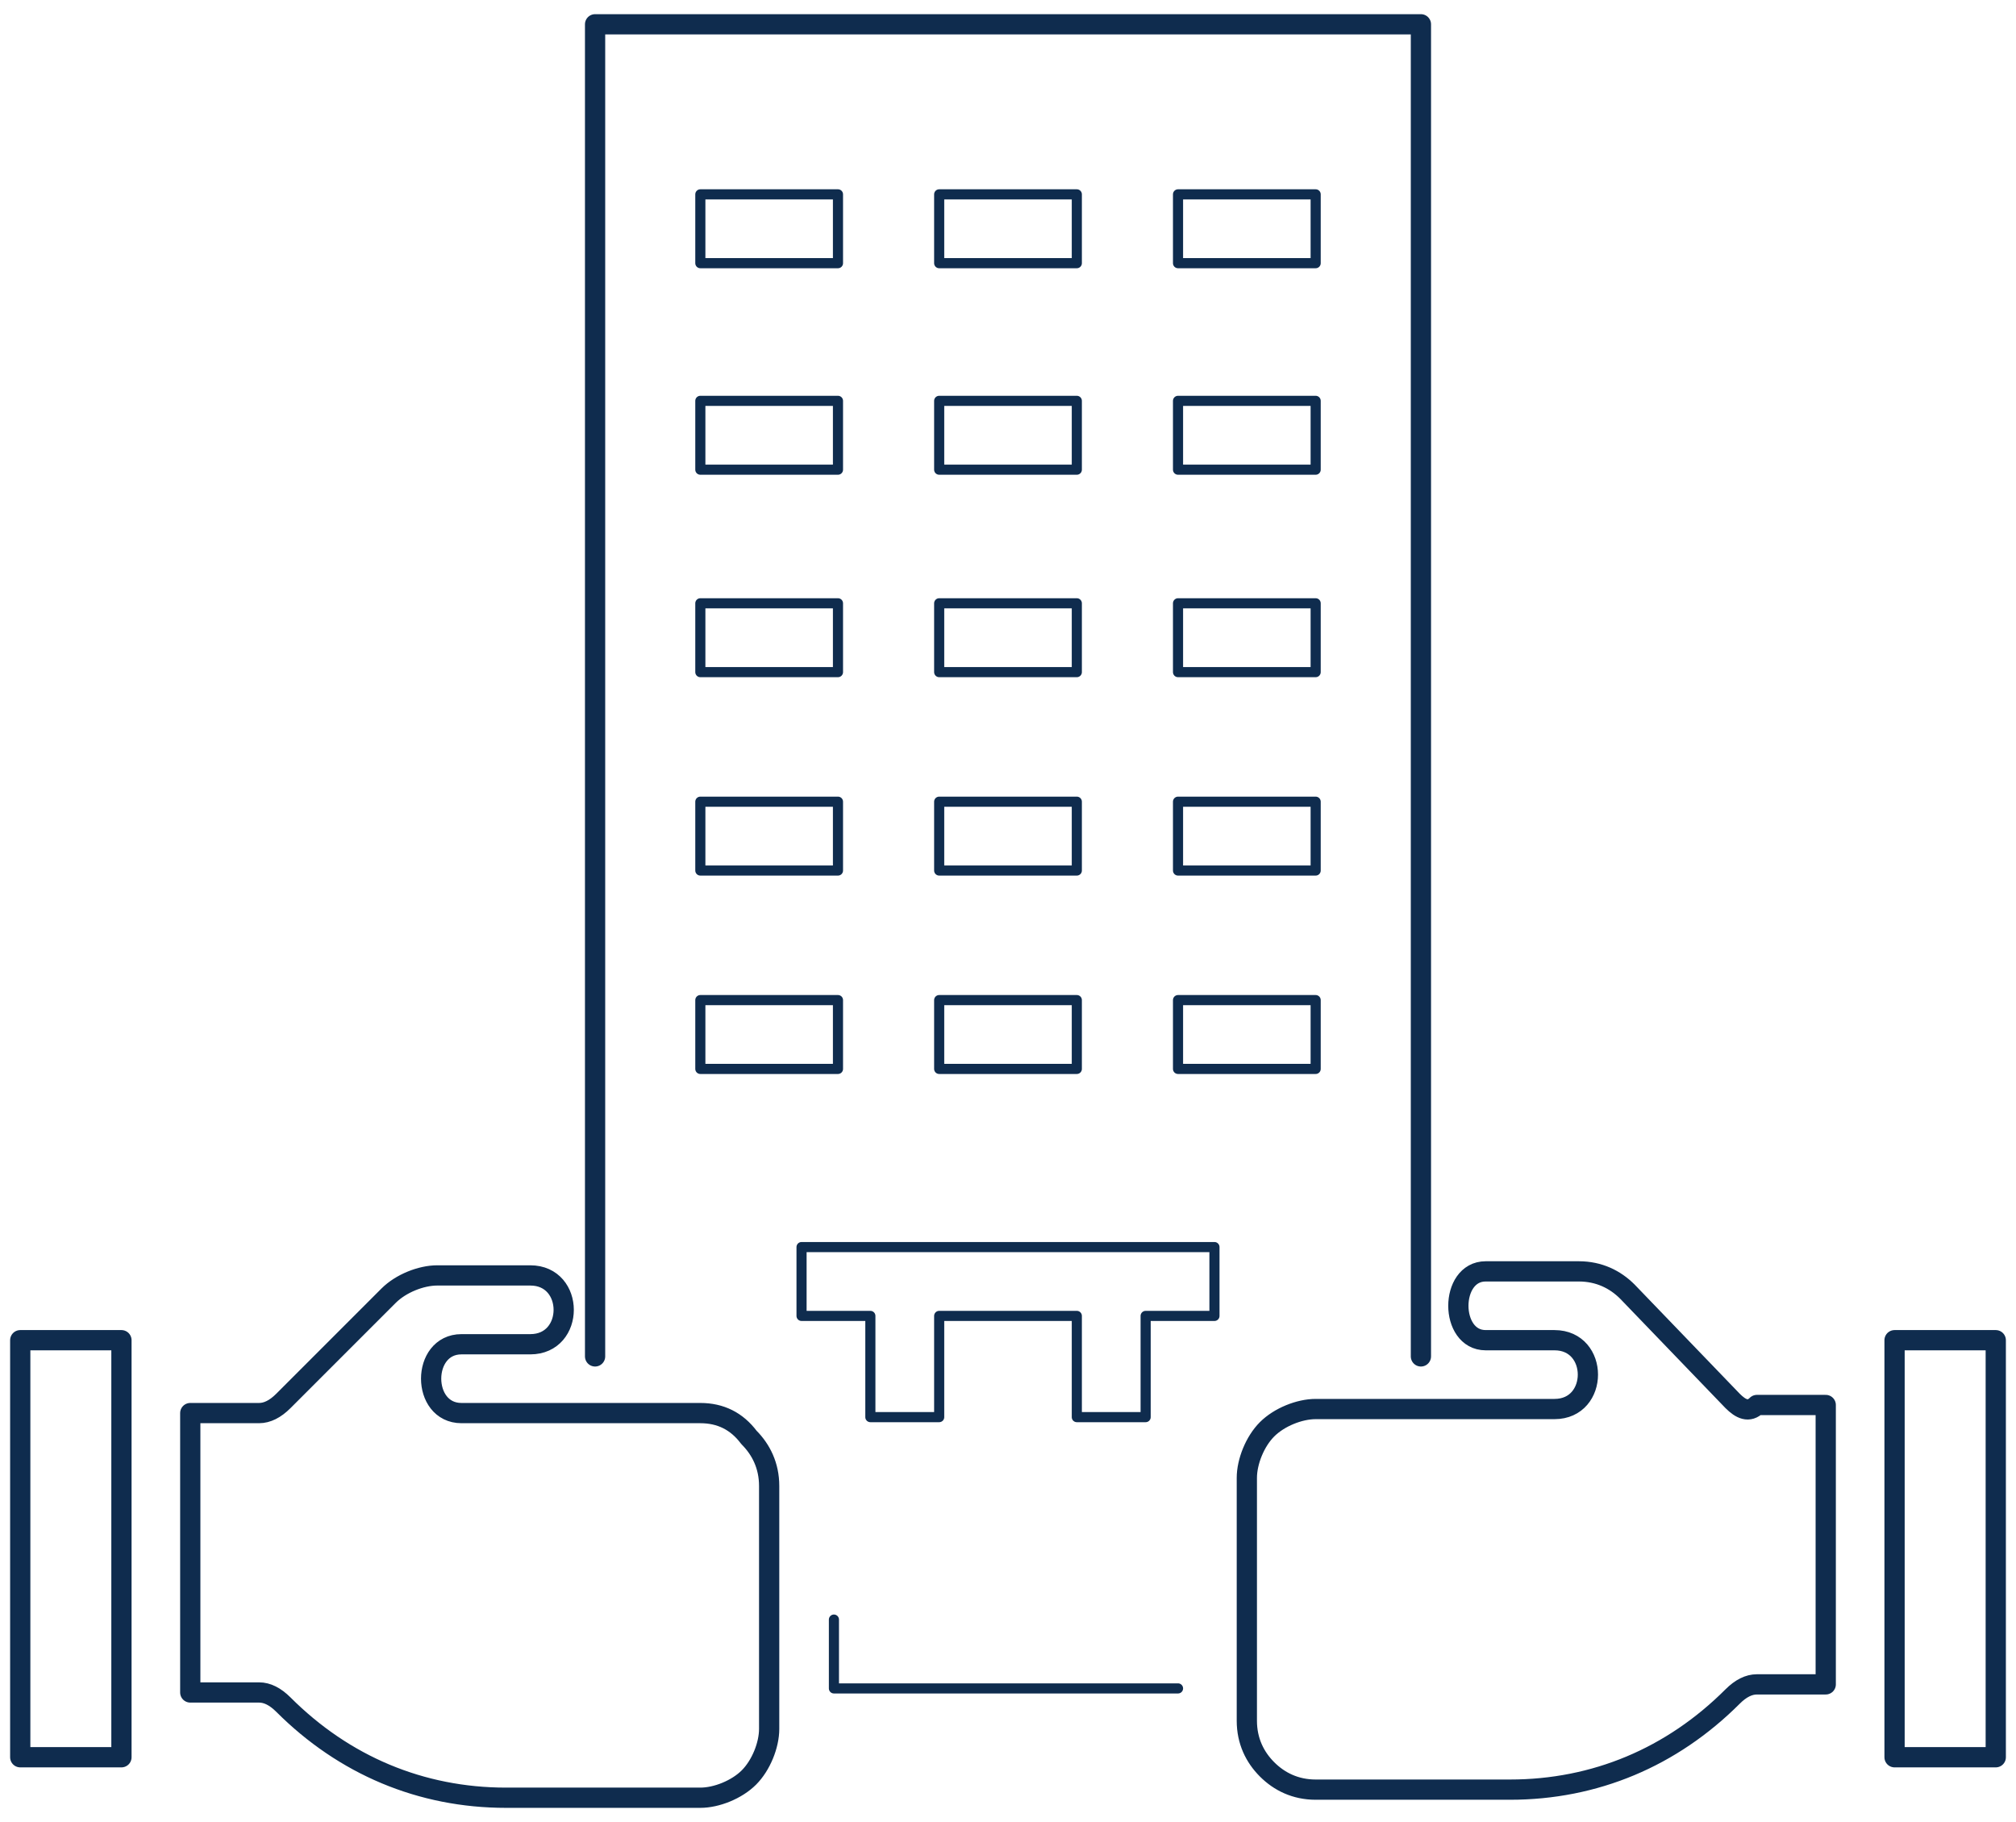
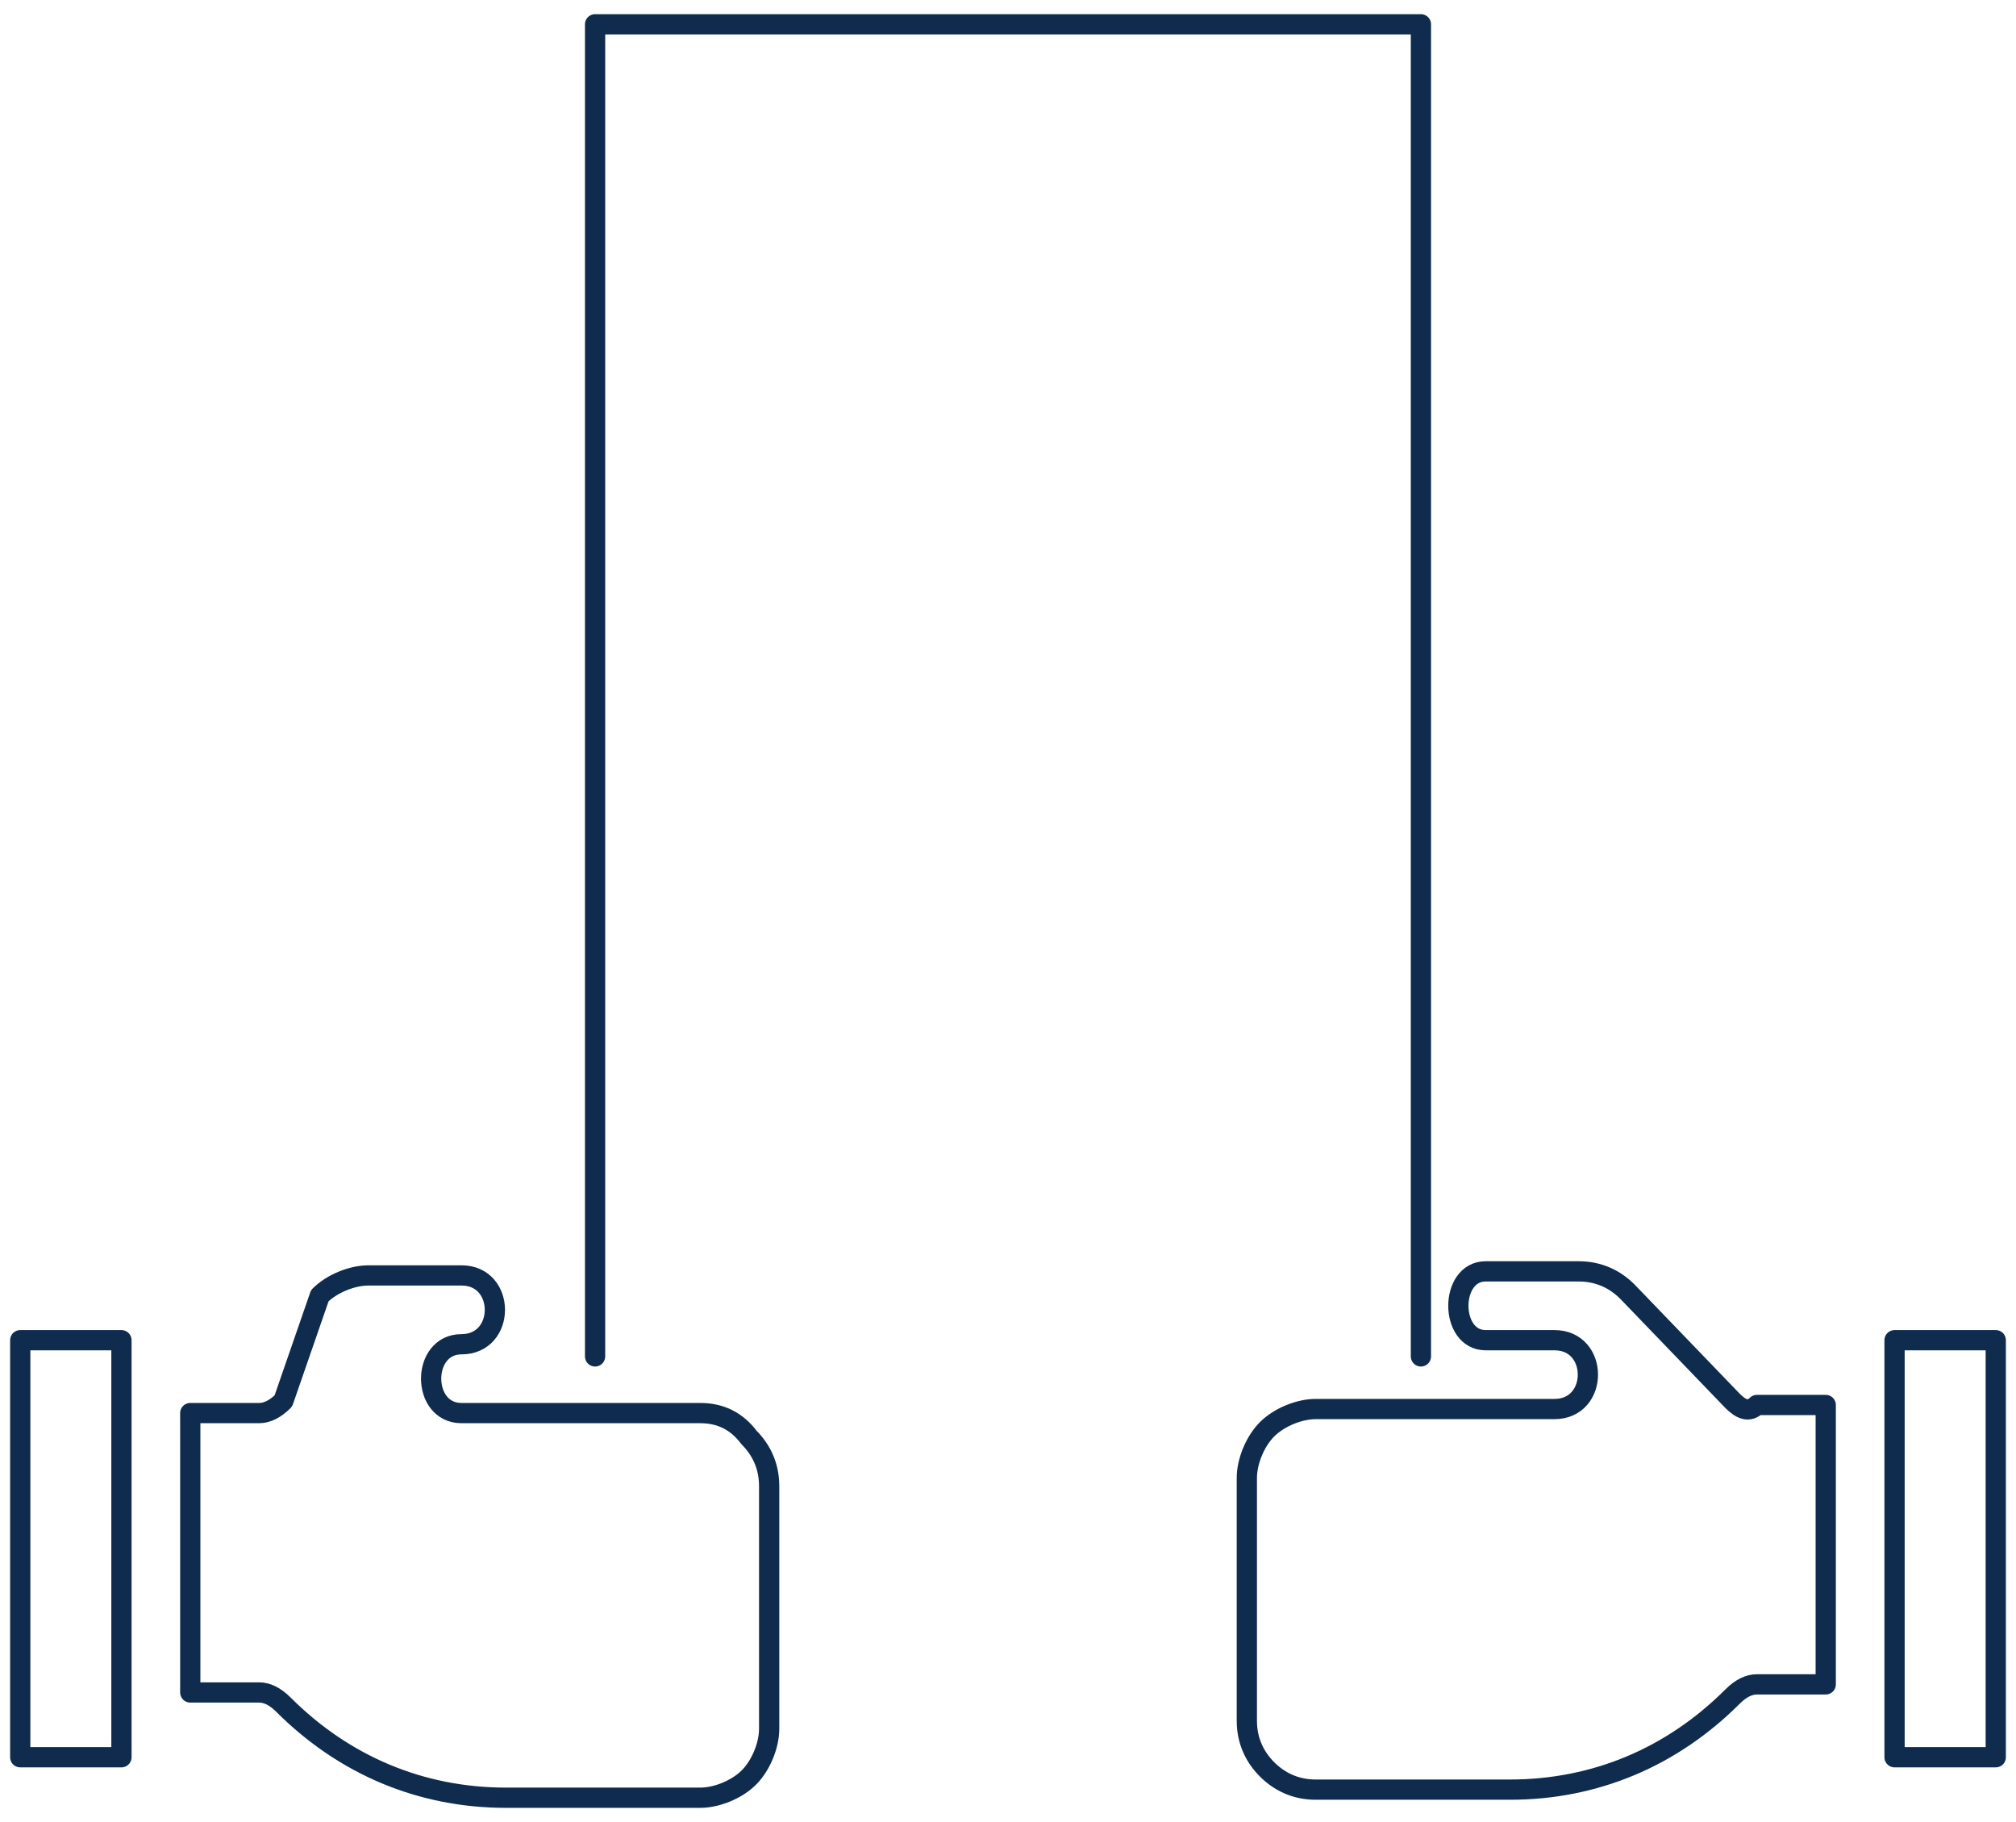
<svg xmlns="http://www.w3.org/2000/svg" version="1.1" id="Layer_1" x="0px" y="0px" viewBox="0 0 49.8 45" style="enable-background:new 0 0 49.8 45;" xml:space="preserve">
  <style type="text/css">
	.st0{fill:none;stroke:#0F2C4E;stroke-width:0.5;stroke-linecap:round;stroke-linejoin:round;stroke-miterlimit:10;}
	.st1{fill:none;stroke:#0F2C4E;stroke-width:0.25;stroke-linecap:round;stroke-linejoin:round;stroke-miterlimit:10;}
</style>
  <g>
    <polyline class="st0" points="35.1,33.5 35.1,0.6 14.7,0.6 14.7,33.5  " />
-     <path class="st1" d="M30,32.5h-1.7V35h-1.7v-2.5h-3.4V35h-1.7v-2.5h-1.7v-1.7H30V32.5z M17.3,24.7h3.4v1.7h-3.4V24.7z M17.3,19.8   h3.4v1.7h-3.4V19.8z M17.3,14.9h3.4v1.7h-3.4V14.9z M17.3,9.9h3.4v1.7h-3.4V9.9z M17.3,4.8h3.4v1.7h-3.4V4.8z M23.2,24.7h3.4v1.7   h-3.4V24.7z M23.2,19.8h3.4v1.7h-3.4V19.8z M23.2,14.9h3.4v1.7h-3.4V14.9z M23.2,9.9h3.4v1.7h-3.4V9.9z M23.2,4.8h3.4v1.7h-3.4V4.8   z M29.1,24.7h3.4v1.7h-3.4V24.7z M29.1,19.8h3.4v1.7h-3.4V19.8z M29.1,14.9h3.4v1.7h-3.4V14.9z M29.1,9.9h3.4v1.7h-3.4V9.9z    M29.1,4.8h3.4v1.7h-3.4V4.8z M29.1,41.7h-8.5v-1.7" />
-     <path class="st0" d="M42.8,34.6l-2.6-2.7c-0.3-0.3-0.7-0.5-1.2-0.5h-2.3c-0.9,0-0.9,1.7,0,1.7h1.7c1.1,0,1.1,1.7,0,1.7l-5.9,0   c-0.4,0-0.9,0.2-1.2,0.5c-0.3,0.3-0.5,0.8-0.5,1.2v6c0,0.5,0.2,0.9,0.5,1.2c0.3,0.3,0.7,0.5,1.2,0.5h4.8c2.1,0,4-0.8,5.5-2.3   c0.2-0.2,0.4-0.3,0.6-0.3h1.7v-6.9h-1.7C43.2,34.9,43,34.8,42.8,34.6z M46.8,33.1h2.5v10.3h-2.5V33.1z M17.3,34.9h-5.9   c-1,0-1-1.7,0-1.7h1.7c1.1,0,1.1-1.7,0-1.7h-2.3c-0.4,0-0.9,0.2-1.2,0.5L7,34.6c-0.2,0.2-0.4,0.3-0.6,0.3H4.7v6.9h1.7   c0.2,0,0.4,0.1,0.6,0.3c1.5,1.5,3.4,2.3,5.5,2.3h4.8c0.4,0,0.9-0.2,1.2-0.5c0.3-0.3,0.5-0.8,0.5-1.2v-6c0-0.5-0.2-0.9-0.5-1.2   C18.2,35.1,17.8,34.9,17.3,34.9z M0.5,33.1H3v10.3H0.5V33.1z" />
+     <path class="st0" d="M42.8,34.6l-2.6-2.7c-0.3-0.3-0.7-0.5-1.2-0.5h-2.3c-0.9,0-0.9,1.7,0,1.7h1.7c1.1,0,1.1,1.7,0,1.7l-5.9,0   c-0.4,0-0.9,0.2-1.2,0.5c-0.3,0.3-0.5,0.8-0.5,1.2v6c0,0.5,0.2,0.9,0.5,1.2c0.3,0.3,0.7,0.5,1.2,0.5h4.8c2.1,0,4-0.8,5.5-2.3   c0.2-0.2,0.4-0.3,0.6-0.3h1.7v-6.9h-1.7C43.2,34.9,43,34.8,42.8,34.6z M46.8,33.1h2.5v10.3h-2.5V33.1z M17.3,34.9h-5.9   c-1,0-1-1.7,0-1.7c1.1,0,1.1-1.7,0-1.7h-2.3c-0.4,0-0.9,0.2-1.2,0.5L7,34.6c-0.2,0.2-0.4,0.3-0.6,0.3H4.7v6.9h1.7   c0.2,0,0.4,0.1,0.6,0.3c1.5,1.5,3.4,2.3,5.5,2.3h4.8c0.4,0,0.9-0.2,1.2-0.5c0.3-0.3,0.5-0.8,0.5-1.2v-6c0-0.5-0.2-0.9-0.5-1.2   C18.2,35.1,17.8,34.9,17.3,34.9z M0.5,33.1H3v10.3H0.5V33.1z" />
  </g>
</svg>